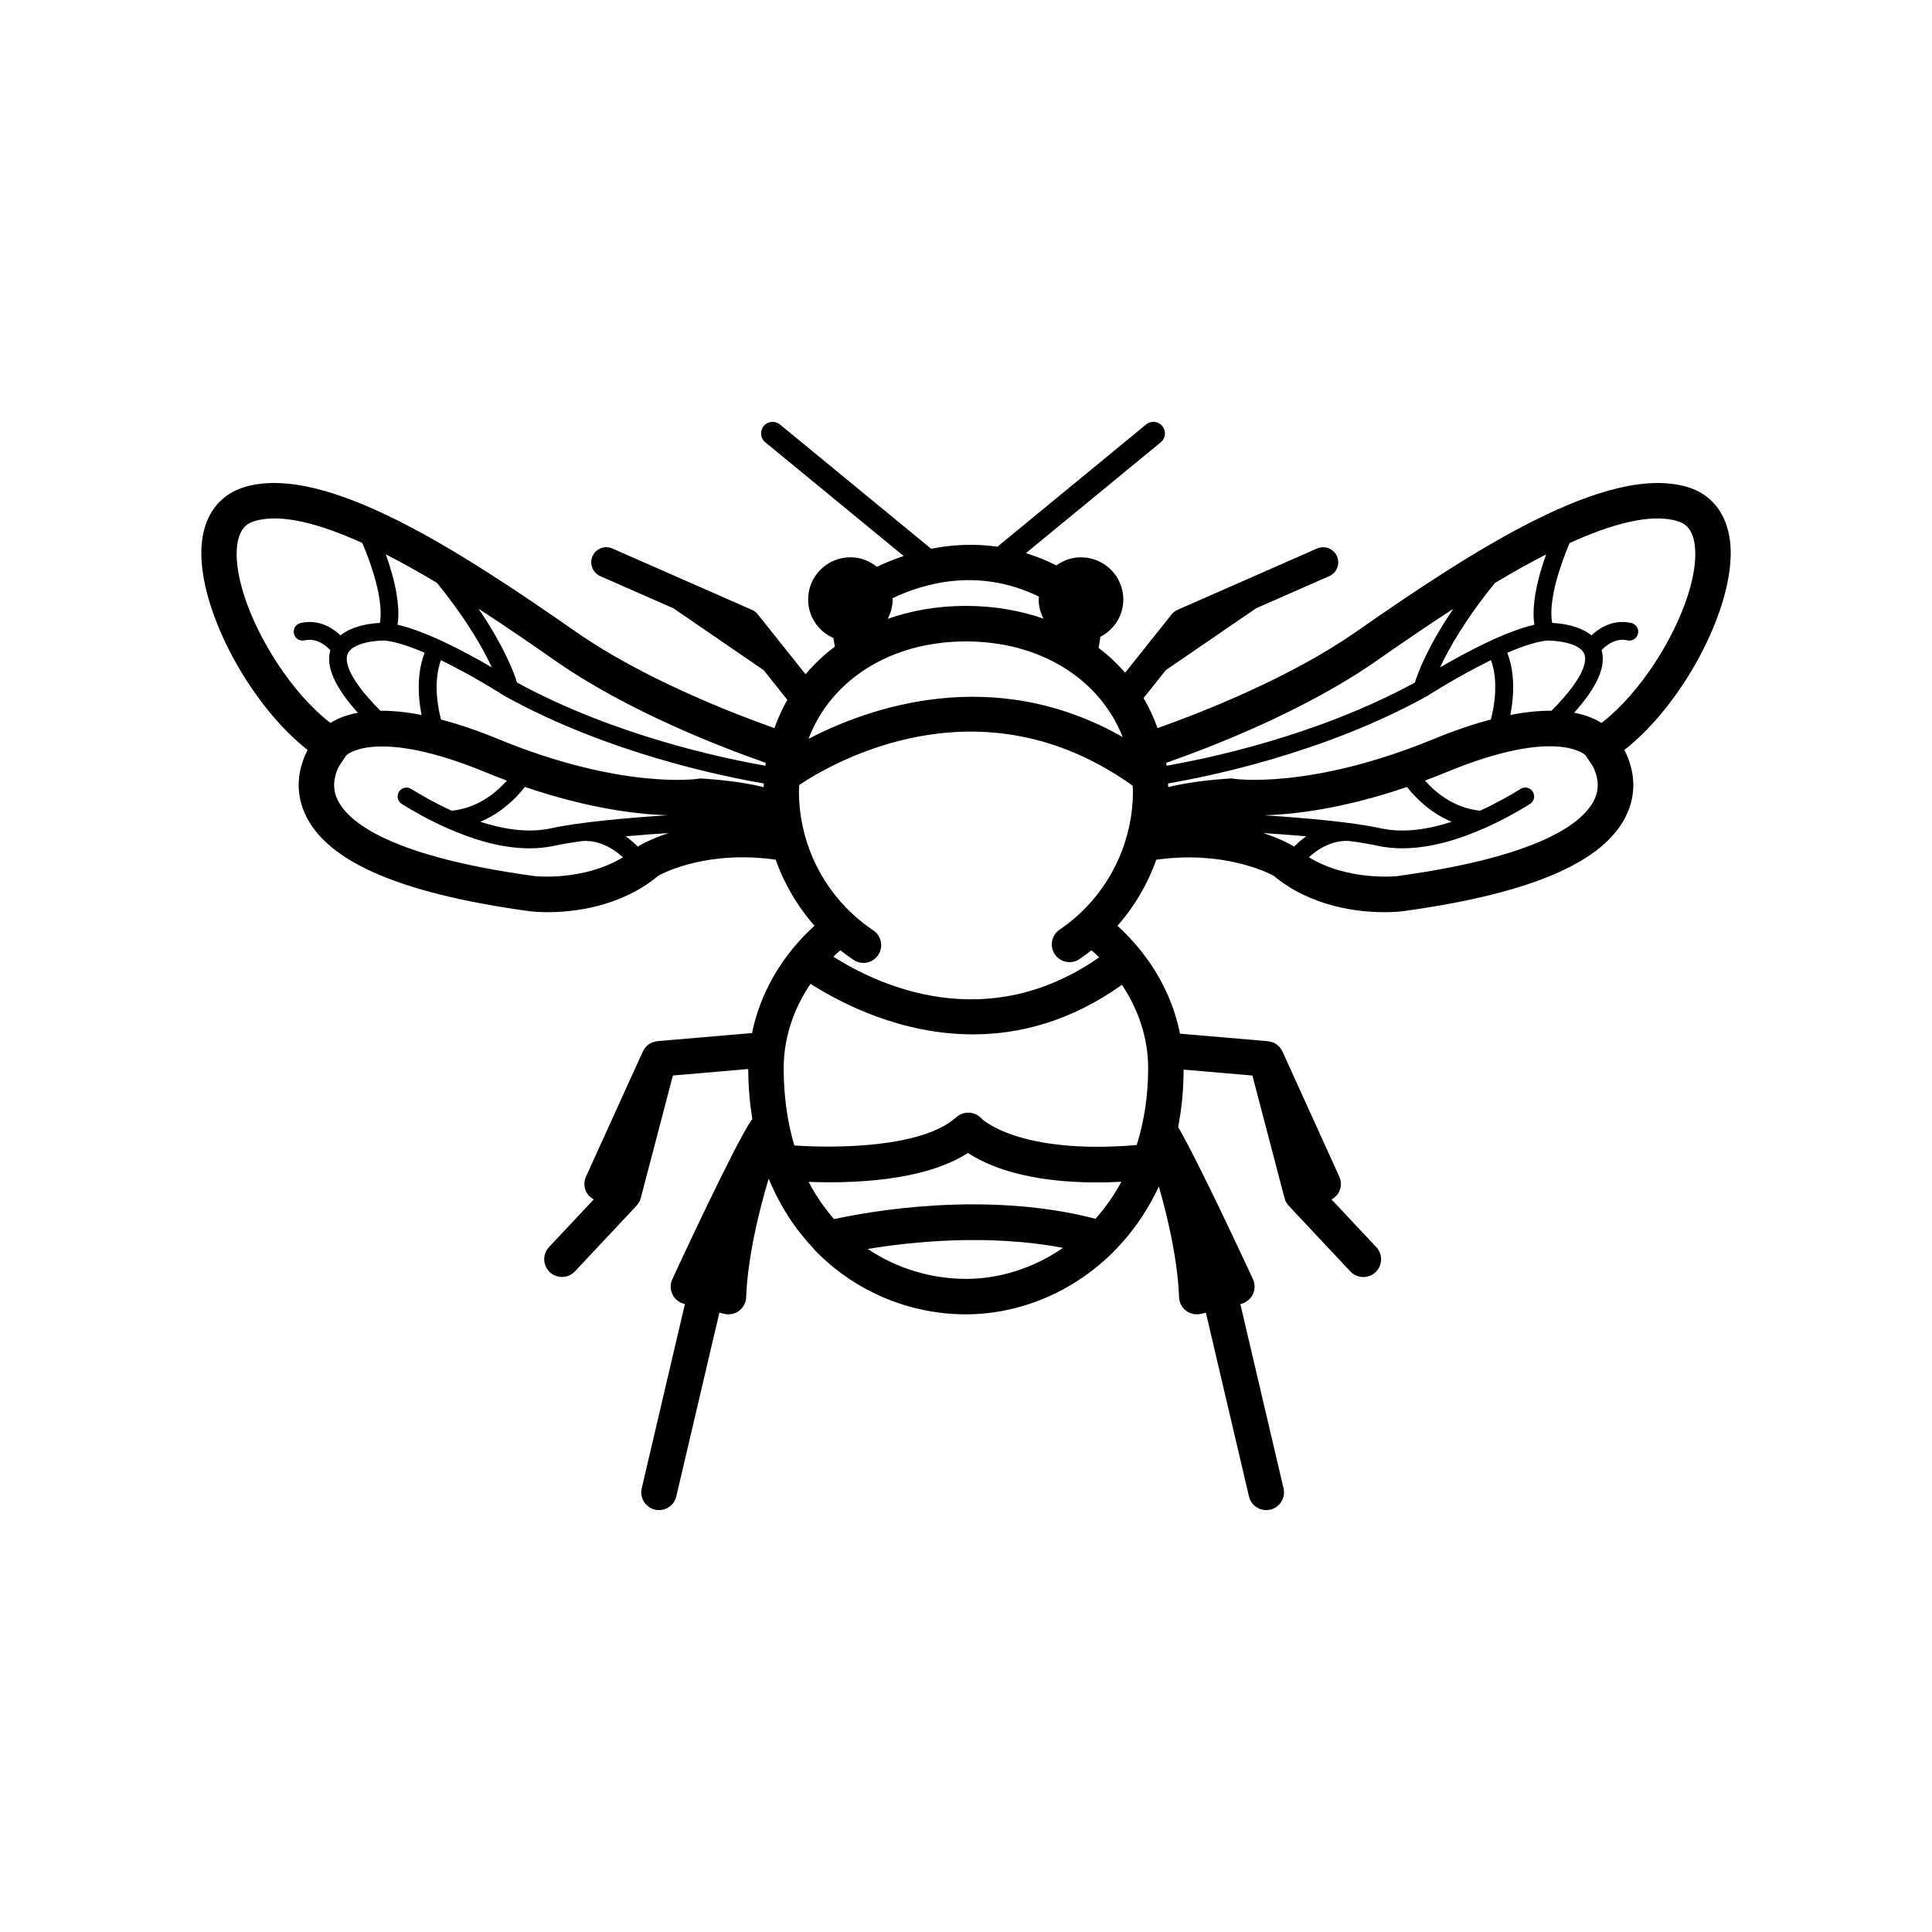
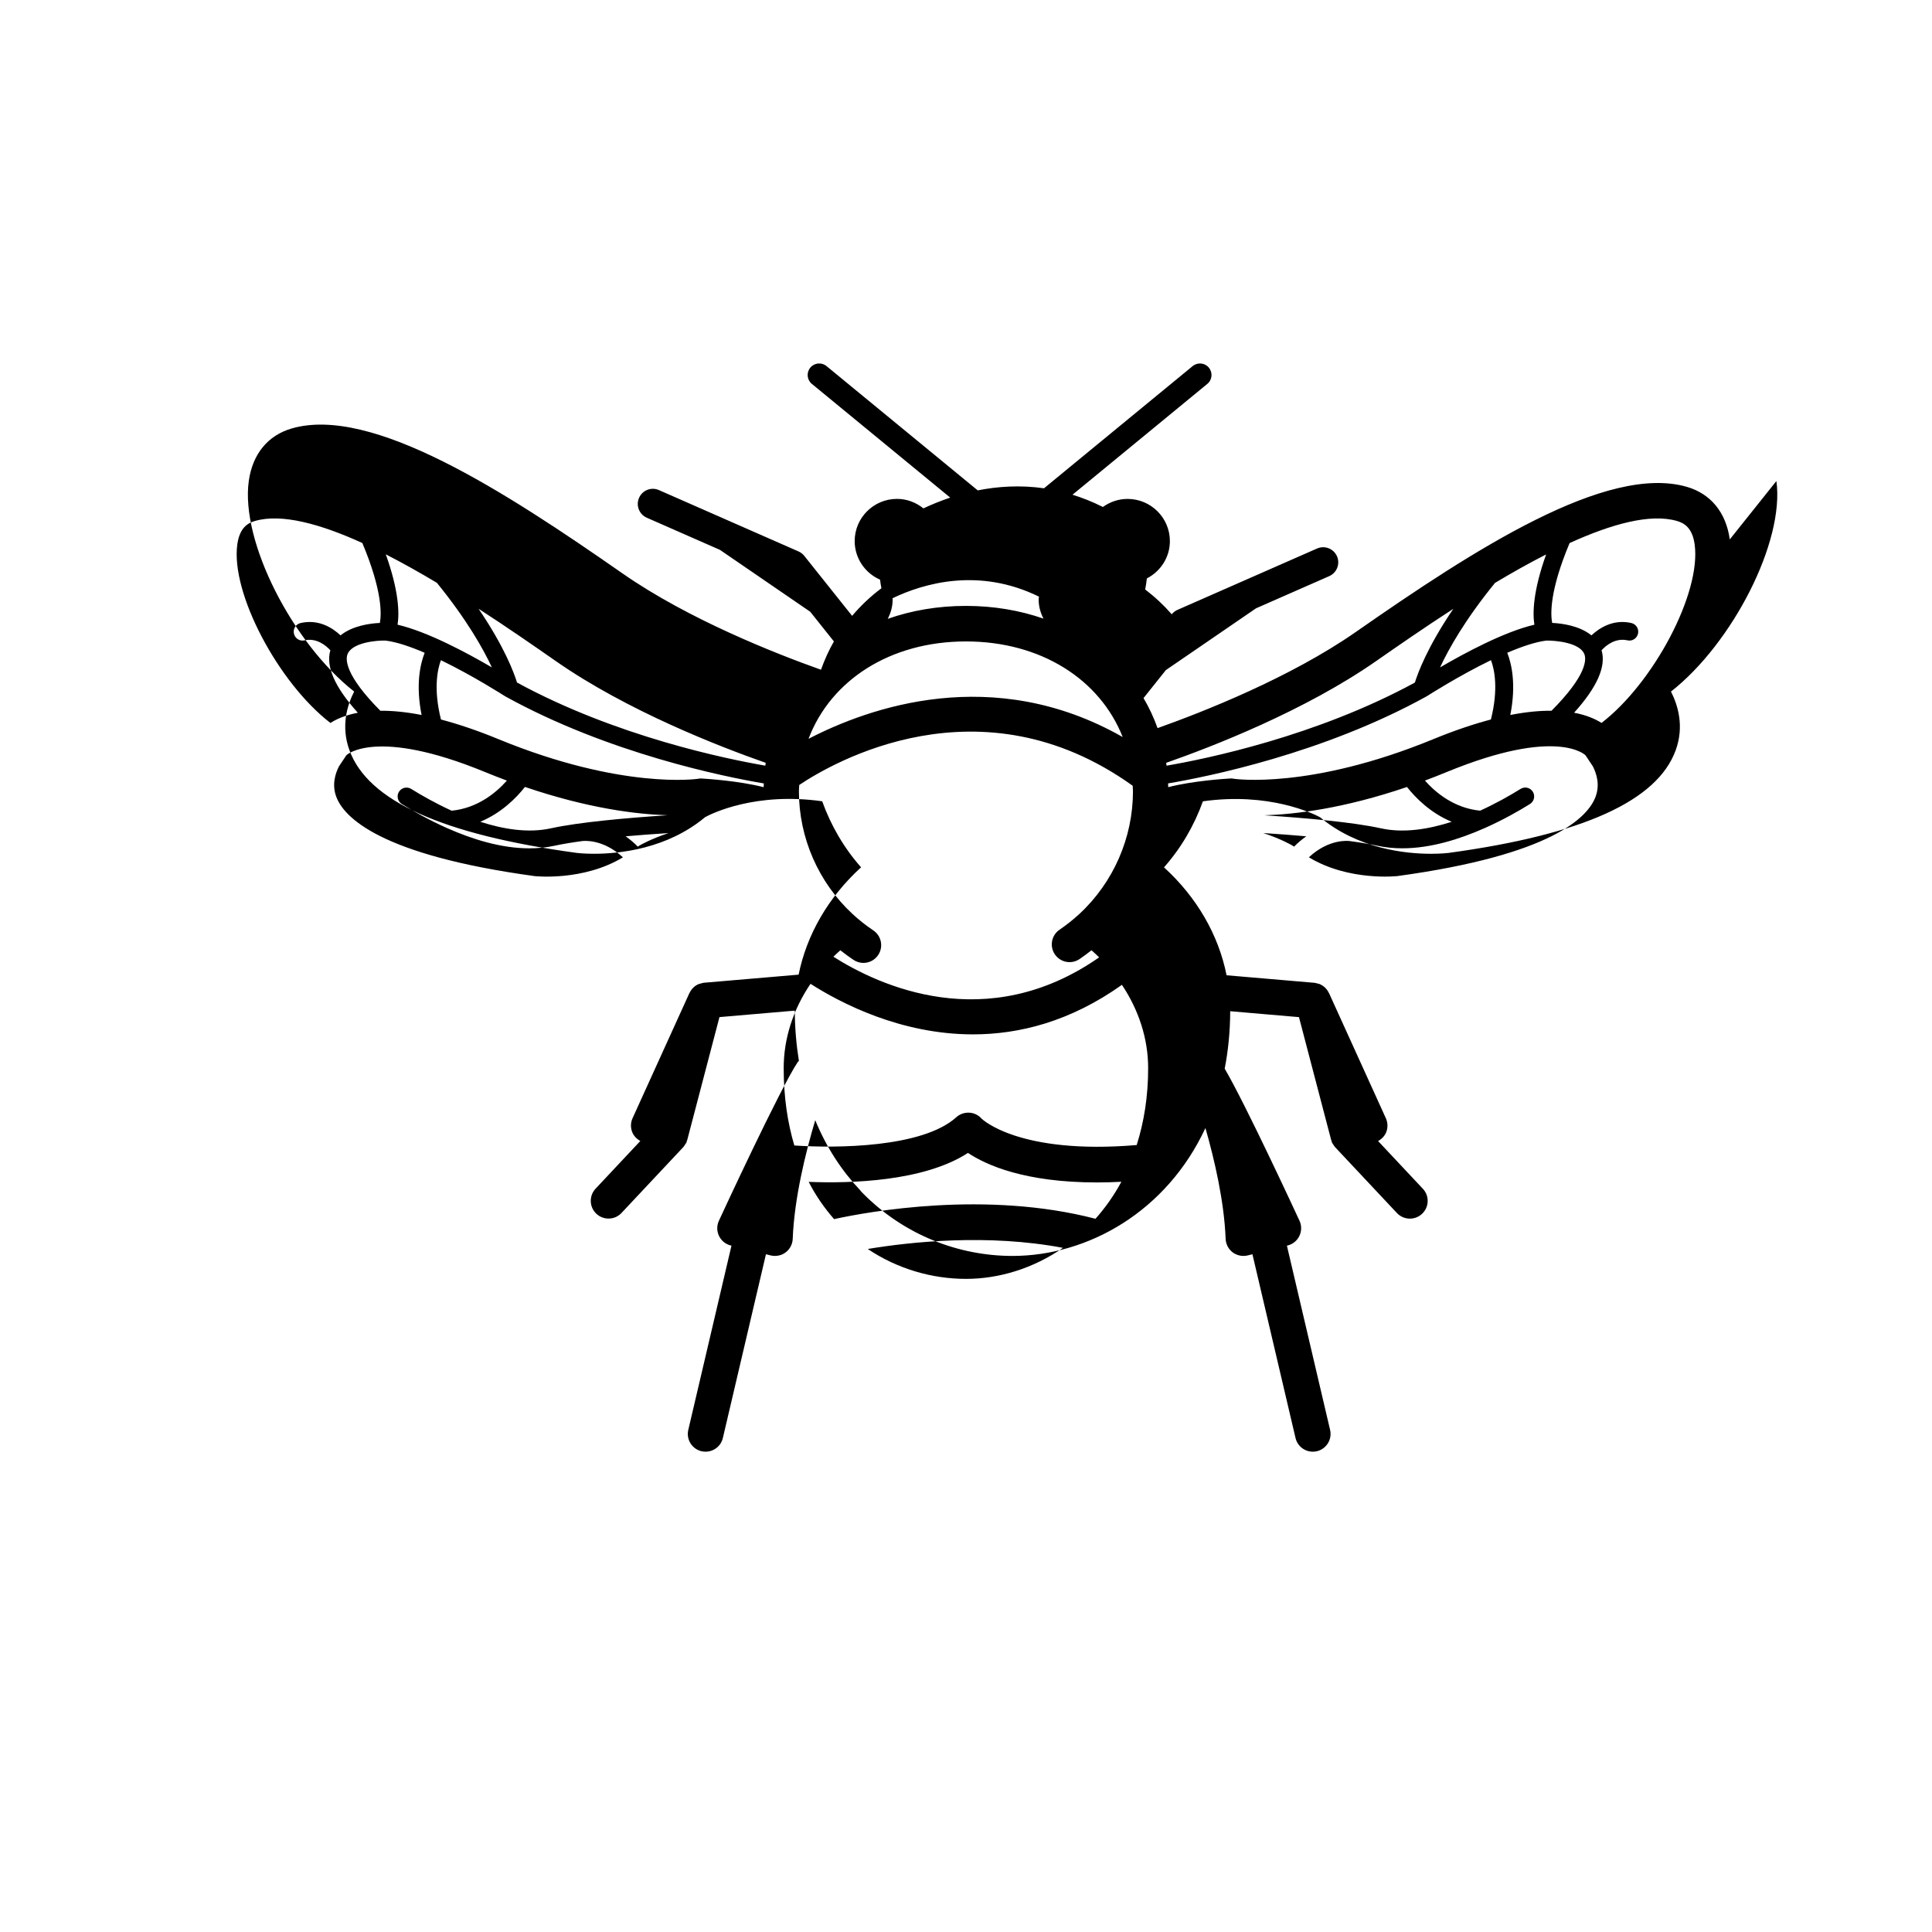
<svg xmlns="http://www.w3.org/2000/svg" fill="#000000" width="800px" height="800px" version="1.1" viewBox="144 144 512 512">
-   <path d="m602.41 286.95c-0.996-7.152-5.047-12.105-11.41-13.941-21.25-6.102-56.367 16.637-87.648 38.438-17.426 12.148-40.516 21.219-52.586 25.512-0.996-2.793-2.238-5.457-3.719-7.961l5.91-7.41 23.91-16.383 19.391-8.523c2.019-0.891 2.941-3.25 2.055-5.269-0.898-2.023-3.254-2.938-5.273-2.055l-36.996 16.262c-0.594 0.262-1.117 0.66-1.527 1.168l-12.34 15.477c-2.102-2.41-4.457-4.609-7.039-6.578 0.18-0.855 0.328-1.855 0.449-2.922 3.606-1.859 6.102-5.57 6.102-9.891 0-6.168-5.027-11.18-11.211-11.18-2.445 0-4.699 0.812-6.543 2.137-2.715-1.367-5.402-2.434-8.055-3.25l35.727-29.367c1.309-1.066 1.496-2.996 0.418-4.301-1.066-1.309-3.008-1.492-4.301-0.418l-39.395 32.379c-6.328-0.902-12.273-0.492-17.562 0.555l-40.074-32.938c-1.305-1.078-3.234-0.883-4.301 0.418-1.074 1.305-0.887 3.234 0.418 4.301l36.668 30.137c-2.656 0.887-5.039 1.879-7.106 2.856-1.926-1.551-4.336-2.519-7.004-2.519-6.184 0-11.211 5.012-11.211 11.18 0 4.57 2.769 8.496 6.723 10.227 0.102 0.828 0.223 1.578 0.363 2.273-2.891 2.156-5.465 4.621-7.766 7.316l-12.676-15.895c-0.402-0.508-0.922-0.906-1.516-1.168l-37-16.262c-2.016-0.891-4.383 0.023-5.269 2.055-0.891 2.019 0.031 4.383 2.055 5.269l19.391 8.523 23.914 16.391 6.277 7.871c-1.367 2.367-2.484 4.883-3.426 7.496-12.066-4.289-35.137-13.355-52.582-25.512-31.277-21.805-66.418-44.547-87.648-38.438-6.359 1.832-10.41 6.785-11.41 13.941-2.242 16.02 11.648 43.023 27.926 55.793-1.867 3.648-3.551 9.238-1.25 15.551 4.902 13.445 24.59 22.348 60.246 27.211 0.23 0.031 1.941 0.227 4.59 0.227 6.672 0 19.312-1.266 29.426-9.707 1.859-1.02 13.441-6.699 31.02-4.203 2.301 6.398 5.758 12.363 10.305 17.496-8.691 7.93-14.402 17.836-16.551 28.449l-25.09 2.144c-0.293 0.02-0.559 0.125-0.84 0.207-0.145 0.039-0.301 0.059-0.449 0.105-0.527 0.207-1.012 0.504-1.438 0.887-0.031 0.031-0.051 0.07-0.082 0.09-0.402 0.383-0.715 0.828-0.969 1.34-0.016 0.039-0.055 0.059-0.074 0.102l-15.07 33.18c-0.52 1.133-0.559 2.438-0.109 3.621 0.398 1.043 1.195 1.867 2.176 2.402l-11.863 12.645c-1.777 1.891-1.684 4.871 0.211 6.648 0.906 0.848 2.066 1.27 3.219 1.27 1.254 0 2.508-0.492 3.43-1.477l16.328-17.398c0.004-0.012 0.016-0.012 0.023-0.02 0.191-0.207 0.336-0.441 0.492-0.691 0.07-0.105 0.145-0.207 0.207-0.312 0.055-0.105 0.137-0.188 0.188-0.297 0.055-0.125 0.039-0.258 0.086-0.383 0.035-0.117 0.098-0.207 0.125-0.312l8.52-32.5 19.965-1.715c0.012 4.695 0.418 9.113 1.09 13.324-0.098 0.117-0.223 0.188-0.309 0.309-4.719 7.062-20.238 40.629-20.895 42.059-0.59 1.281-0.578 2.746 0.023 4.004 0.609 1.27 1.742 2.207 3.102 2.539l0.207 0.051-11.445 48.824c-0.594 2.527 0.977 5.059 3.508 5.656 0.363 0.082 0.727 0.117 1.078 0.117 2.133 0 4.07-1.457 4.578-3.633l11.418-48.688 1.25 0.309c0.379 0.102 0.754 0.137 1.137 0.137 1.008 0 2-0.312 2.828-0.938 1.133-0.855 1.824-2.168 1.879-3.582 0.418-10.797 3.422-22.918 5.969-31.457 2.969 7.246 7.023 13.402 11.836 18.488 0.211 0.312 0.469 0.578 0.75 0.848 10.852 11.012 25.316 16.641 39.691 16.641 20 0 40.832-11.738 51.125-33.891 2.398 8.363 4.973 19.422 5.356 29.371 0.059 1.414 0.746 2.727 1.879 3.582 0.828 0.621 1.812 0.938 2.828 0.938 0.383 0 0.762-0.039 1.145-0.137l1.25-0.309 11.418 48.688c0.516 2.176 2.438 3.633 4.578 3.633 0.359 0 0.719-0.039 1.078-0.117 2.527-0.598 4.102-3.129 3.508-5.656l-11.445-48.824 0.207-0.051c1.367-0.332 2.5-1.27 3.102-2.539 0.605-1.258 0.621-2.727 0.031-4.004-0.621-1.328-14.191-30.703-19.828-40.316 0.926-4.75 1.441-9.828 1.461-15.219l18.223 1.566 8.516 32.5c0.031 0.105 0.09 0.195 0.125 0.312 0.047 0.117 0.031 0.258 0.086 0.383 0.055 0.105 0.133 0.188 0.195 0.309 0.055 0.102 0.121 0.188 0.18 0.289 0.16 0.246 0.312 0.492 0.516 0.711l0.02 0.02 16.328 17.398c0.926 0.984 2.176 1.477 3.43 1.477 1.152 0 2.312-0.422 3.223-1.27 1.895-1.785 1.996-4.762 0.211-6.648l-11.863-12.645c0.977-0.539 1.777-1.359 2.176-2.402 0.449-1.18 0.402-2.488-0.109-3.621l-15.07-33.18c-0.016-0.039-0.051-0.059-0.07-0.09-0.246-0.516-0.559-0.961-0.969-1.352-0.031-0.02-0.051-0.059-0.086-0.09-0.418-0.371-0.891-0.672-1.414-0.887-0.16-0.059-0.332-0.07-0.504-0.117-0.266-0.07-0.523-0.176-0.801-0.195l-23.305-1.996c-2.121-10.664-7.848-20.633-16.582-28.602 4.543-5.133 8.012-11.098 10.309-17.496 17.441-2.473 29.207 3.231 31.035 4.211 10.113 8.422 22.727 9.691 29.418 9.691 2.672 0 4.402-0.203 4.644-0.23 35.598-4.856 55.293-13.758 60.195-27.207 2.301-6.312 0.613-11.906-1.25-15.551 16.289-12.77 30.176-39.773 27.938-55.797zm-14.02-4.894c1.863 0.535 4.082 1.723 4.707 6.195 1.805 12.918-10.922 36.77-24.676 47.328-1.691-1.062-4.055-2.098-7.269-2.699 6.141-6.82 8.531-12.281 7.281-16.555 1.152-1.254 3.633-3.344 6.852-2.629 1.285 0.309 2.527-0.52 2.812-1.785 0.281-1.27-0.523-2.523-1.789-2.812-4.801-1.078-8.473 1.328-10.559 3.281-3.148-2.559-7.82-3.184-10.41-3.301-0.449-2.324-0.68-8.543 4.621-21.16 11.102-5.055 21.375-7.894 28.43-5.863zm-59.676 79.727c-6.152 1.984-12.707 3.055-18.738 1.734-7.394-1.629-19.836-2.734-30.91-3.457 8.082-0.238 20.988-1.777 37.797-7.5 2.324 2.93 6.254 6.898 11.852 9.223zm-238.7 1.727c-6.027 1.324-12.59 0.25-18.742-1.734 5.594-2.316 9.527-6.289 11.848-9.23 16.812 5.727 29.715 7.266 37.801 7.5-11.078 0.73-23.516 1.844-30.906 3.465zm-45.215-31.156c-9.383-9.441-9.262-13.609-8.688-15.023 1.254-3.074 7.723-3.652 10.066-3.57 2.934 0.359 6.586 1.605 10.363 3.231-1.152 2.918-2.422 8.387-0.816 16.484-4.223-0.824-7.824-1.145-10.926-1.121zm14.977-33.906c7.918 9.738 12.281 17.473 14.574 22.418-6.508-3.805-17.043-9.473-24.992-11.316 0.504-3.16 0.328-9.004-3.117-18.645 4.496 2.301 9.055 4.863 13.535 7.543zm1.09 36.23c-2.031-8.055-0.941-13.262-0.016-15.723 8.676 4.211 16.762 9.41 16.895 9.492 0.02 0.016 0.047 0.004 0.066 0.02 0.023 0.016 0.047 0.051 0.074 0.066 27.422 15.164 58.246 21.34 68.539 23.086-0.016 0.332-0.047 0.656-0.051 0.992-6.574-1.688-15.113-2.215-16.309-2.289l-0.52-0.023-0.5 0.082c-0.191 0.039-20.191 2.977-52.969-10.504-5.707-2.352-10.73-4.016-15.211-5.199zm139.12-20.691c19.895 0 35.52 10.082 41.539 25.336-34.406-19.59-67.371-7.773-83.258 0.473 5.883-15.52 21.617-25.809 41.719-25.809zm70.965 36.391-0.516-0.086-0.523 0.023c-1.188 0.066-9.742 0.598-16.312 2.289-0.004-0.332-0.035-0.656-0.051-0.992 10.289-1.738 41.117-7.914 68.543-23.086 0.031-0.016 0.047-0.047 0.074-0.066 0.02-0.012 0.047-0.004 0.066-0.02 0.125-0.082 8.211-5.273 16.895-9.492 0.934 2.465 2.012 7.664-0.02 15.723-4.473 1.18-9.5 2.848-15.203 5.188-32.781 13.488-52.77 10.543-52.953 10.52zm82.793-59.449c-3.449 9.633-3.621 15.469-3.113 18.625-7.949 1.844-18.488 7.512-25 11.316 2.297-4.941 6.648-12.672 14.566-22.398 4.481-2.684 9.035-5.246 13.547-7.543zm-10.305 26.062c3.769-1.617 7.426-2.867 10.352-3.231 2.344-0.039 8.812 0.492 10.07 3.57 0.578 1.414 0.699 5.586-8.691 15.023-3.09-0.023-6.699 0.293-10.922 1.125 1.609-8.102 0.34-13.574-0.809-16.488zm-34.719 2.18c5.473-3.812 12.609-8.77 20.43-13.828-6.871 10.098-9.406 17.004-10.188 19.539-26.25 14.293-55.523 20.258-65.801 22.027-0.035-0.25-0.074-0.504-0.117-0.75 12.273-4.301 36.742-13.789 55.676-26.988zm-89.383-17.059c-0.02 0.258-0.082 0.5-0.082 0.762 0 1.832 0.488 3.543 1.281 5.066-6.246-2.168-13.145-3.371-20.551-3.371-7.473 0-14.434 1.219-20.727 3.43 0.805-1.547 1.309-3.269 1.309-5.129 0-0.109-0.031-0.215-0.031-0.332 8.242-3.957 22.863-8.238 38.801-0.426zm-72.414 44.043c-0.035 0.25-0.082 0.5-0.109 0.75-10.273-1.77-39.551-7.734-65.797-22.027-0.777-2.539-3.32-9.445-10.191-19.555 7.82 5.062 14.957 10.027 20.434 13.844 18.926 13.203 43.395 22.691 55.664 26.988zm-140.03-57.902c0.629-4.473 2.84-5.664 4.699-6.195 7.059-2.039 17.324 0.797 28.434 5.844 5.344 12.715 5.078 18.938 4.644 21.184-2.59 0.109-7.266 0.734-10.422 3.293-2.082-1.953-5.754-4.367-10.566-3.273-1.27 0.281-2.066 1.543-1.785 2.812s1.551 2.082 2.805 1.785c3.203-0.727 5.684 1.367 6.852 2.629-1.254 4.273 1.137 9.734 7.281 16.555-3.215 0.605-5.578 1.633-7.269 2.699-13.75-10.562-26.477-34.41-24.672-47.332zm78.824 87.926c-41.012-5.598-50.559-15.578-52.598-21.027-1.188-3.18-0.281-6.109 0.719-8.074l1.961-2.938c0.051-0.086 7.883-7.41 36.688 4.434 1.996 0.82 3.941 1.578 5.844 2.293-2.91 3.273-7.812 7.305-14.637 7.977-4.168-1.906-7.898-4.012-10.711-5.769-1.098-0.684-2.555-0.359-3.246 0.746-0.691 1.102-0.352 2.555 0.746 3.246 3.098 1.941 7.238 4.262 11.898 6.344 0.059 0.023 0.117 0.055 0.176 0.074 6.594 2.922 14.242 5.332 21.75 5.332 2.262 0 4.508-0.215 6.699-0.699 2.031-0.441 4.508-0.852 7.234-1.219h0.004c0.262-0.039 5.438-0.719 10.844 4.301-10.539 6.387-23.301 4.984-23.371 4.981zm27.641-8.035-0.316 0.23c-1.082-1.09-2.172-1.996-3.246-2.746 3.777-0.332 7.648-0.613 11.383-0.855-4.777 1.574-7.555 3.207-7.82 3.371zm120.96 98.844c-28.969-7.547-59.992-1.941-69.277 0.09-2.527-2.891-4.82-6.152-6.731-9.871 10.969 0.434 30.469-0.051 42.215-7.672 4.812 3.211 15.047 7.824 34.152 7.824 2.062 0 4.238-0.059 6.5-0.176-1.965 3.644-4.277 6.906-6.859 9.805zm-60.352 8.004c11.488-1.91 31.875-4.066 51.742-0.297-7.84 5.422-16.883 8.219-25.719 8.219-8.93-0.004-18.094-2.602-26.023-7.922zm71.273-27.543c-31.355 2.637-41.066-6.969-41.098-6.988-0.832-0.953-2.012-1.527-3.269-1.594-1.246-0.059-2.492 0.352-3.43 1.199-8.902 8.082-31.754 8.266-42.934 7.496-1.785-6.019-2.82-12.812-2.82-20.484 0-7.863 2.508-15.559 7.109-22.355 8.117 5.18 23.98 13.395 43.055 13.395 12.242 0 25.797-3.394 39.473-13.129 4.488 6.727 6.949 14.324 6.949 22.086 0.004 7.543-1.117 14.312-3.035 20.375zm-15.184-61.25c-1.668 1.531-3.43 2.938-5.254 4.176-2.152 1.465-2.711 4.387-1.25 6.539 1.461 2.144 4.383 2.711 6.535 1.25 1.082-0.734 2.141-1.516 3.18-2.336 0.695 0.621 1.367 1.238 2.016 1.883-29.855 20.816-58.469 7.426-70.426-0.172 0.594-0.586 1.215-1.148 1.848-1.707 1.133 0.902 2.301 1.754 3.496 2.551 0.805 0.539 1.715 0.797 2.613 0.797 1.523 0 3.008-0.734 3.914-2.09 1.445-2.16 0.867-5.082-1.293-6.531-1.949-1.301-3.809-2.769-5.527-4.367-9.012-8.352-14.184-20.191-14.184-32.477 0-0.574 0.066-1.129 0.09-1.691 8.762-5.875 47.949-28.754 88.363 0.207 0.016 0.5 0.074 0.984 0.074 1.484-0.008 12.297-5.18 24.141-14.195 32.484zm48.73-21.434c3.738 0.246 7.617 0.523 11.395 0.863-1.074 0.75-2.16 1.656-3.25 2.746l-0.312-0.23c-0.266-0.164-3.047-1.797-7.832-3.379zm88.059-9.617c-2.035 5.453-11.582 15.426-52.527 21.02-0.141 0.016-12.906 1.414-23.449-4.977 5.367-4.988 10.52-4.352 10.836-4.301h0.012c2.731 0.367 5.203 0.777 7.234 1.219 2.195 0.484 4.438 0.699 6.695 0.699 7.512 0 15.16-2.41 21.75-5.332 0.066-0.02 0.121-0.051 0.18-0.074 4.664-2.086 8.801-4.402 11.898-6.344 1.098-0.691 1.43-2.141 0.742-3.246-0.691-1.102-2.137-1.438-3.246-0.746-2.816 1.758-6.551 3.863-10.715 5.769-6.82-0.672-11.719-4.699-14.629-7.977 1.906-0.711 3.848-1.473 5.844-2.293 29.277-12.031 36.648-4.43 36.691-4.434l1.949 2.922c1.012 1.965 1.93 4.906 0.734 8.094z" />
+   <path d="m602.41 286.95c-0.996-7.152-5.047-12.105-11.41-13.941-21.25-6.102-56.367 16.637-87.648 38.438-17.426 12.148-40.516 21.219-52.586 25.512-0.996-2.793-2.238-5.457-3.719-7.961l5.91-7.41 23.91-16.383 19.391-8.523c2.019-0.891 2.941-3.25 2.055-5.269-0.898-2.023-3.254-2.938-5.273-2.055l-36.996 16.262c-0.594 0.262-1.117 0.66-1.527 1.168c-2.102-2.41-4.457-4.609-7.039-6.578 0.18-0.855 0.328-1.855 0.449-2.922 3.606-1.859 6.102-5.57 6.102-9.891 0-6.168-5.027-11.18-11.211-11.18-2.445 0-4.699 0.812-6.543 2.137-2.715-1.367-5.402-2.434-8.055-3.25l35.727-29.367c1.309-1.066 1.496-2.996 0.418-4.301-1.066-1.309-3.008-1.492-4.301-0.418l-39.395 32.379c-6.328-0.902-12.273-0.492-17.562 0.555l-40.074-32.938c-1.305-1.078-3.234-0.883-4.301 0.418-1.074 1.305-0.887 3.234 0.418 4.301l36.668 30.137c-2.656 0.887-5.039 1.879-7.106 2.856-1.926-1.551-4.336-2.519-7.004-2.519-6.184 0-11.211 5.012-11.211 11.18 0 4.57 2.769 8.496 6.723 10.227 0.102 0.828 0.223 1.578 0.363 2.273-2.891 2.156-5.465 4.621-7.766 7.316l-12.676-15.895c-0.402-0.508-0.922-0.906-1.516-1.168l-37-16.262c-2.016-0.891-4.383 0.023-5.269 2.055-0.891 2.019 0.031 4.383 2.055 5.269l19.391 8.523 23.914 16.391 6.277 7.871c-1.367 2.367-2.484 4.883-3.426 7.496-12.066-4.289-35.137-13.355-52.582-25.512-31.277-21.805-66.418-44.547-87.648-38.438-6.359 1.832-10.41 6.785-11.41 13.941-2.242 16.02 11.648 43.023 27.926 55.793-1.867 3.648-3.551 9.238-1.25 15.551 4.902 13.445 24.59 22.348 60.246 27.211 0.23 0.031 1.941 0.227 4.59 0.227 6.672 0 19.312-1.266 29.426-9.707 1.859-1.02 13.441-6.699 31.02-4.203 2.301 6.398 5.758 12.363 10.305 17.496-8.691 7.93-14.402 17.836-16.551 28.449l-25.09 2.144c-0.293 0.02-0.559 0.125-0.84 0.207-0.145 0.039-0.301 0.059-0.449 0.105-0.527 0.207-1.012 0.504-1.438 0.887-0.031 0.031-0.051 0.07-0.082 0.09-0.402 0.383-0.715 0.828-0.969 1.34-0.016 0.039-0.055 0.059-0.074 0.102l-15.07 33.18c-0.52 1.133-0.559 2.438-0.109 3.621 0.398 1.043 1.195 1.867 2.176 2.402l-11.863 12.645c-1.777 1.891-1.684 4.871 0.211 6.648 0.906 0.848 2.066 1.27 3.219 1.27 1.254 0 2.508-0.492 3.43-1.477l16.328-17.398c0.004-0.012 0.016-0.012 0.023-0.02 0.191-0.207 0.336-0.441 0.492-0.691 0.07-0.105 0.145-0.207 0.207-0.312 0.055-0.105 0.137-0.188 0.188-0.297 0.055-0.125 0.039-0.258 0.086-0.383 0.035-0.117 0.098-0.207 0.125-0.312l8.52-32.5 19.965-1.715c0.012 4.695 0.418 9.113 1.09 13.324-0.098 0.117-0.223 0.188-0.309 0.309-4.719 7.062-20.238 40.629-20.895 42.059-0.59 1.281-0.578 2.746 0.023 4.004 0.609 1.27 1.742 2.207 3.102 2.539l0.207 0.051-11.445 48.824c-0.594 2.527 0.977 5.059 3.508 5.656 0.363 0.082 0.727 0.117 1.078 0.117 2.133 0 4.07-1.457 4.578-3.633l11.418-48.688 1.25 0.309c0.379 0.102 0.754 0.137 1.137 0.137 1.008 0 2-0.312 2.828-0.938 1.133-0.855 1.824-2.168 1.879-3.582 0.418-10.797 3.422-22.918 5.969-31.457 2.969 7.246 7.023 13.402 11.836 18.488 0.211 0.312 0.469 0.578 0.75 0.848 10.852 11.012 25.316 16.641 39.691 16.641 20 0 40.832-11.738 51.125-33.891 2.398 8.363 4.973 19.422 5.356 29.371 0.059 1.414 0.746 2.727 1.879 3.582 0.828 0.621 1.812 0.938 2.828 0.938 0.383 0 0.762-0.039 1.145-0.137l1.25-0.309 11.418 48.688c0.516 2.176 2.438 3.633 4.578 3.633 0.359 0 0.719-0.039 1.078-0.117 2.527-0.598 4.102-3.129 3.508-5.656l-11.445-48.824 0.207-0.051c1.367-0.332 2.5-1.27 3.102-2.539 0.605-1.258 0.621-2.727 0.031-4.004-0.621-1.328-14.191-30.703-19.828-40.316 0.926-4.75 1.441-9.828 1.461-15.219l18.223 1.566 8.516 32.5c0.031 0.105 0.09 0.195 0.125 0.312 0.047 0.117 0.031 0.258 0.086 0.383 0.055 0.105 0.133 0.188 0.195 0.309 0.055 0.102 0.121 0.188 0.18 0.289 0.16 0.246 0.312 0.492 0.516 0.711l0.02 0.02 16.328 17.398c0.926 0.984 2.176 1.477 3.43 1.477 1.152 0 2.312-0.422 3.223-1.27 1.895-1.785 1.996-4.762 0.211-6.648l-11.863-12.645c0.977-0.539 1.777-1.359 2.176-2.402 0.449-1.18 0.402-2.488-0.109-3.621l-15.07-33.18c-0.016-0.039-0.051-0.059-0.07-0.09-0.246-0.516-0.559-0.961-0.969-1.352-0.031-0.02-0.051-0.059-0.086-0.09-0.418-0.371-0.891-0.672-1.414-0.887-0.16-0.059-0.332-0.07-0.504-0.117-0.266-0.07-0.523-0.176-0.801-0.195l-23.305-1.996c-2.121-10.664-7.848-20.633-16.582-28.602 4.543-5.133 8.012-11.098 10.309-17.496 17.441-2.473 29.207 3.231 31.035 4.211 10.113 8.422 22.727 9.691 29.418 9.691 2.672 0 4.402-0.203 4.644-0.23 35.598-4.856 55.293-13.758 60.195-27.207 2.301-6.312 0.613-11.906-1.25-15.551 16.289-12.77 30.176-39.773 27.938-55.797zm-14.02-4.894c1.863 0.535 4.082 1.723 4.707 6.195 1.805 12.918-10.922 36.77-24.676 47.328-1.691-1.062-4.055-2.098-7.269-2.699 6.141-6.82 8.531-12.281 7.281-16.555 1.152-1.254 3.633-3.344 6.852-2.629 1.285 0.309 2.527-0.52 2.812-1.785 0.281-1.27-0.523-2.523-1.789-2.812-4.801-1.078-8.473 1.328-10.559 3.281-3.148-2.559-7.82-3.184-10.41-3.301-0.449-2.324-0.68-8.543 4.621-21.16 11.102-5.055 21.375-7.894 28.43-5.863zm-59.676 79.727c-6.152 1.984-12.707 3.055-18.738 1.734-7.394-1.629-19.836-2.734-30.91-3.457 8.082-0.238 20.988-1.777 37.797-7.5 2.324 2.93 6.254 6.898 11.852 9.223zm-238.7 1.727c-6.027 1.324-12.59 0.25-18.742-1.734 5.594-2.316 9.527-6.289 11.848-9.23 16.812 5.727 29.715 7.266 37.801 7.5-11.078 0.73-23.516 1.844-30.906 3.465zm-45.215-31.156c-9.383-9.441-9.262-13.609-8.688-15.023 1.254-3.074 7.723-3.652 10.066-3.57 2.934 0.359 6.586 1.605 10.363 3.231-1.152 2.918-2.422 8.387-0.816 16.484-4.223-0.824-7.824-1.145-10.926-1.121zm14.977-33.906c7.918 9.738 12.281 17.473 14.574 22.418-6.508-3.805-17.043-9.473-24.992-11.316 0.504-3.16 0.328-9.004-3.117-18.645 4.496 2.301 9.055 4.863 13.535 7.543zm1.09 36.23c-2.031-8.055-0.941-13.262-0.016-15.723 8.676 4.211 16.762 9.41 16.895 9.492 0.02 0.016 0.047 0.004 0.066 0.02 0.023 0.016 0.047 0.051 0.074 0.066 27.422 15.164 58.246 21.34 68.539 23.086-0.016 0.332-0.047 0.656-0.051 0.992-6.574-1.688-15.113-2.215-16.309-2.289l-0.52-0.023-0.5 0.082c-0.191 0.039-20.191 2.977-52.969-10.504-5.707-2.352-10.73-4.016-15.211-5.199zm139.12-20.691c19.895 0 35.52 10.082 41.539 25.336-34.406-19.59-67.371-7.773-83.258 0.473 5.883-15.52 21.617-25.809 41.719-25.809zm70.965 36.391-0.516-0.086-0.523 0.023c-1.188 0.066-9.742 0.598-16.312 2.289-0.004-0.332-0.035-0.656-0.051-0.992 10.289-1.738 41.117-7.914 68.543-23.086 0.031-0.016 0.047-0.047 0.074-0.066 0.02-0.012 0.047-0.004 0.066-0.02 0.125-0.082 8.211-5.273 16.895-9.492 0.934 2.465 2.012 7.664-0.02 15.723-4.473 1.18-9.5 2.848-15.203 5.188-32.781 13.488-52.77 10.543-52.953 10.52zm82.793-59.449c-3.449 9.633-3.621 15.469-3.113 18.625-7.949 1.844-18.488 7.512-25 11.316 2.297-4.941 6.648-12.672 14.566-22.398 4.481-2.684 9.035-5.246 13.547-7.543zm-10.305 26.062c3.769-1.617 7.426-2.867 10.352-3.231 2.344-0.039 8.812 0.492 10.07 3.57 0.578 1.414 0.699 5.586-8.691 15.023-3.09-0.023-6.699 0.293-10.922 1.125 1.609-8.102 0.34-13.574-0.809-16.488zm-34.719 2.18c5.473-3.812 12.609-8.77 20.43-13.828-6.871 10.098-9.406 17.004-10.188 19.539-26.25 14.293-55.523 20.258-65.801 22.027-0.035-0.25-0.074-0.504-0.117-0.75 12.273-4.301 36.742-13.789 55.676-26.988zm-89.383-17.059c-0.02 0.258-0.082 0.5-0.082 0.762 0 1.832 0.488 3.543 1.281 5.066-6.246-2.168-13.145-3.371-20.551-3.371-7.473 0-14.434 1.219-20.727 3.43 0.805-1.547 1.309-3.269 1.309-5.129 0-0.109-0.031-0.215-0.031-0.332 8.242-3.957 22.863-8.238 38.801-0.426zm-72.414 44.043c-0.035 0.25-0.082 0.5-0.109 0.75-10.273-1.77-39.551-7.734-65.797-22.027-0.777-2.539-3.32-9.445-10.191-19.555 7.82 5.062 14.957 10.027 20.434 13.844 18.926 13.203 43.395 22.691 55.664 26.988zm-140.03-57.902c0.629-4.473 2.84-5.664 4.699-6.195 7.059-2.039 17.324 0.797 28.434 5.844 5.344 12.715 5.078 18.938 4.644 21.184-2.59 0.109-7.266 0.734-10.422 3.293-2.082-1.953-5.754-4.367-10.566-3.273-1.27 0.281-2.066 1.543-1.785 2.812s1.551 2.082 2.805 1.785c3.203-0.727 5.684 1.367 6.852 2.629-1.254 4.273 1.137 9.734 7.281 16.555-3.215 0.605-5.578 1.633-7.269 2.699-13.75-10.562-26.477-34.41-24.672-47.332zm78.824 87.926c-41.012-5.598-50.559-15.578-52.598-21.027-1.188-3.18-0.281-6.109 0.719-8.074l1.961-2.938c0.051-0.086 7.883-7.41 36.688 4.434 1.996 0.82 3.941 1.578 5.844 2.293-2.91 3.273-7.812 7.305-14.637 7.977-4.168-1.906-7.898-4.012-10.711-5.769-1.098-0.684-2.555-0.359-3.246 0.746-0.691 1.102-0.352 2.555 0.746 3.246 3.098 1.941 7.238 4.262 11.898 6.344 0.059 0.023 0.117 0.055 0.176 0.074 6.594 2.922 14.242 5.332 21.75 5.332 2.262 0 4.508-0.215 6.699-0.699 2.031-0.441 4.508-0.852 7.234-1.219h0.004c0.262-0.039 5.438-0.719 10.844 4.301-10.539 6.387-23.301 4.984-23.371 4.981zm27.641-8.035-0.316 0.23c-1.082-1.09-2.172-1.996-3.246-2.746 3.777-0.332 7.648-0.613 11.383-0.855-4.777 1.574-7.555 3.207-7.82 3.371zm120.96 98.844c-28.969-7.547-59.992-1.941-69.277 0.09-2.527-2.891-4.82-6.152-6.731-9.871 10.969 0.434 30.469-0.051 42.215-7.672 4.812 3.211 15.047 7.824 34.152 7.824 2.062 0 4.238-0.059 6.5-0.176-1.965 3.644-4.277 6.906-6.859 9.805zm-60.352 8.004c11.488-1.91 31.875-4.066 51.742-0.297-7.84 5.422-16.883 8.219-25.719 8.219-8.93-0.004-18.094-2.602-26.023-7.922zm71.273-27.543c-31.355 2.637-41.066-6.969-41.098-6.988-0.832-0.953-2.012-1.527-3.269-1.594-1.246-0.059-2.492 0.352-3.43 1.199-8.902 8.082-31.754 8.266-42.934 7.496-1.785-6.019-2.82-12.812-2.82-20.484 0-7.863 2.508-15.559 7.109-22.355 8.117 5.18 23.98 13.395 43.055 13.395 12.242 0 25.797-3.394 39.473-13.129 4.488 6.727 6.949 14.324 6.949 22.086 0.004 7.543-1.117 14.312-3.035 20.375zm-15.184-61.25c-1.668 1.531-3.43 2.938-5.254 4.176-2.152 1.465-2.711 4.387-1.25 6.539 1.461 2.144 4.383 2.711 6.535 1.25 1.082-0.734 2.141-1.516 3.18-2.336 0.695 0.621 1.367 1.238 2.016 1.883-29.855 20.816-58.469 7.426-70.426-0.172 0.594-0.586 1.215-1.148 1.848-1.707 1.133 0.902 2.301 1.754 3.496 2.551 0.805 0.539 1.715 0.797 2.613 0.797 1.523 0 3.008-0.734 3.914-2.09 1.445-2.16 0.867-5.082-1.293-6.531-1.949-1.301-3.809-2.769-5.527-4.367-9.012-8.352-14.184-20.191-14.184-32.477 0-0.574 0.066-1.129 0.09-1.691 8.762-5.875 47.949-28.754 88.363 0.207 0.016 0.5 0.074 0.984 0.074 1.484-0.008 12.297-5.18 24.141-14.195 32.484zm48.73-21.434c3.738 0.246 7.617 0.523 11.395 0.863-1.074 0.75-2.16 1.656-3.25 2.746l-0.312-0.23c-0.266-0.164-3.047-1.797-7.832-3.379zm88.059-9.617c-2.035 5.453-11.582 15.426-52.527 21.02-0.141 0.016-12.906 1.414-23.449-4.977 5.367-4.988 10.52-4.352 10.836-4.301h0.012c2.731 0.367 5.203 0.777 7.234 1.219 2.195 0.484 4.438 0.699 6.695 0.699 7.512 0 15.16-2.41 21.75-5.332 0.066-0.02 0.121-0.051 0.18-0.074 4.664-2.086 8.801-4.402 11.898-6.344 1.098-0.691 1.43-2.141 0.742-3.246-0.691-1.102-2.137-1.438-3.246-0.746-2.816 1.758-6.551 3.863-10.715 5.769-6.82-0.672-11.719-4.699-14.629-7.977 1.906-0.711 3.848-1.473 5.844-2.293 29.277-12.031 36.648-4.43 36.691-4.434l1.949 2.922c1.012 1.965 1.93 4.906 0.734 8.094z" />
</svg>